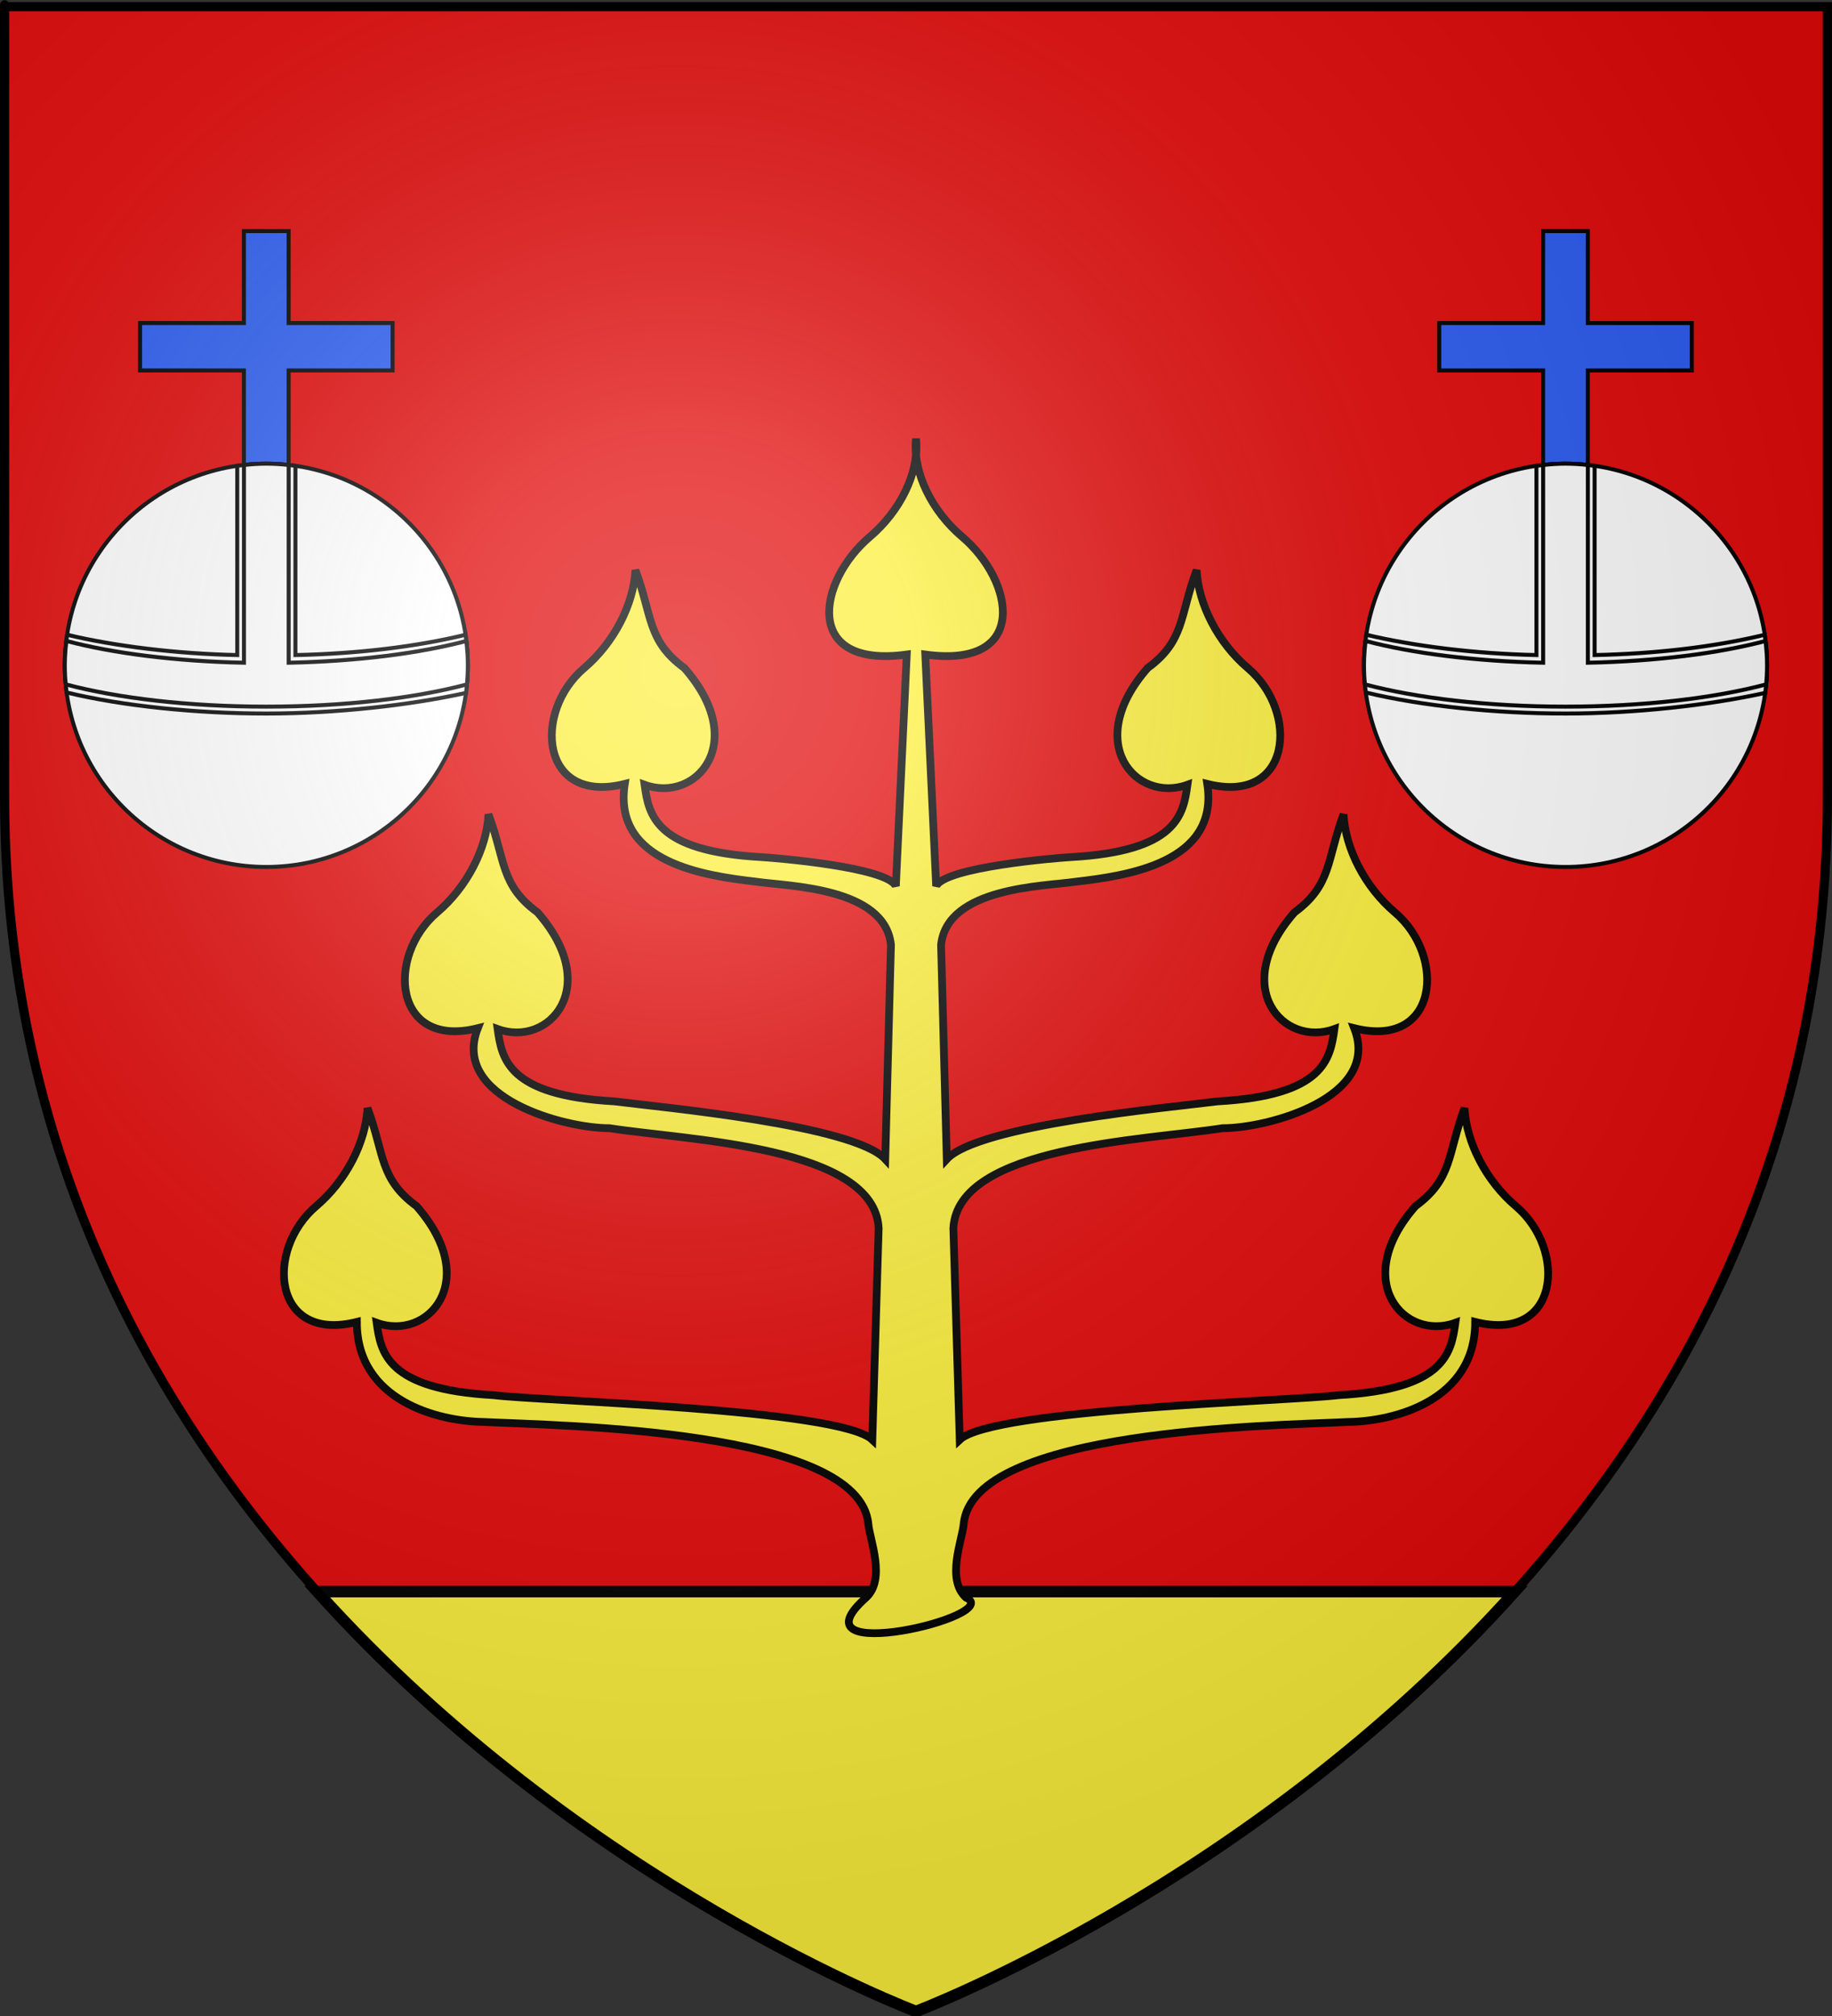
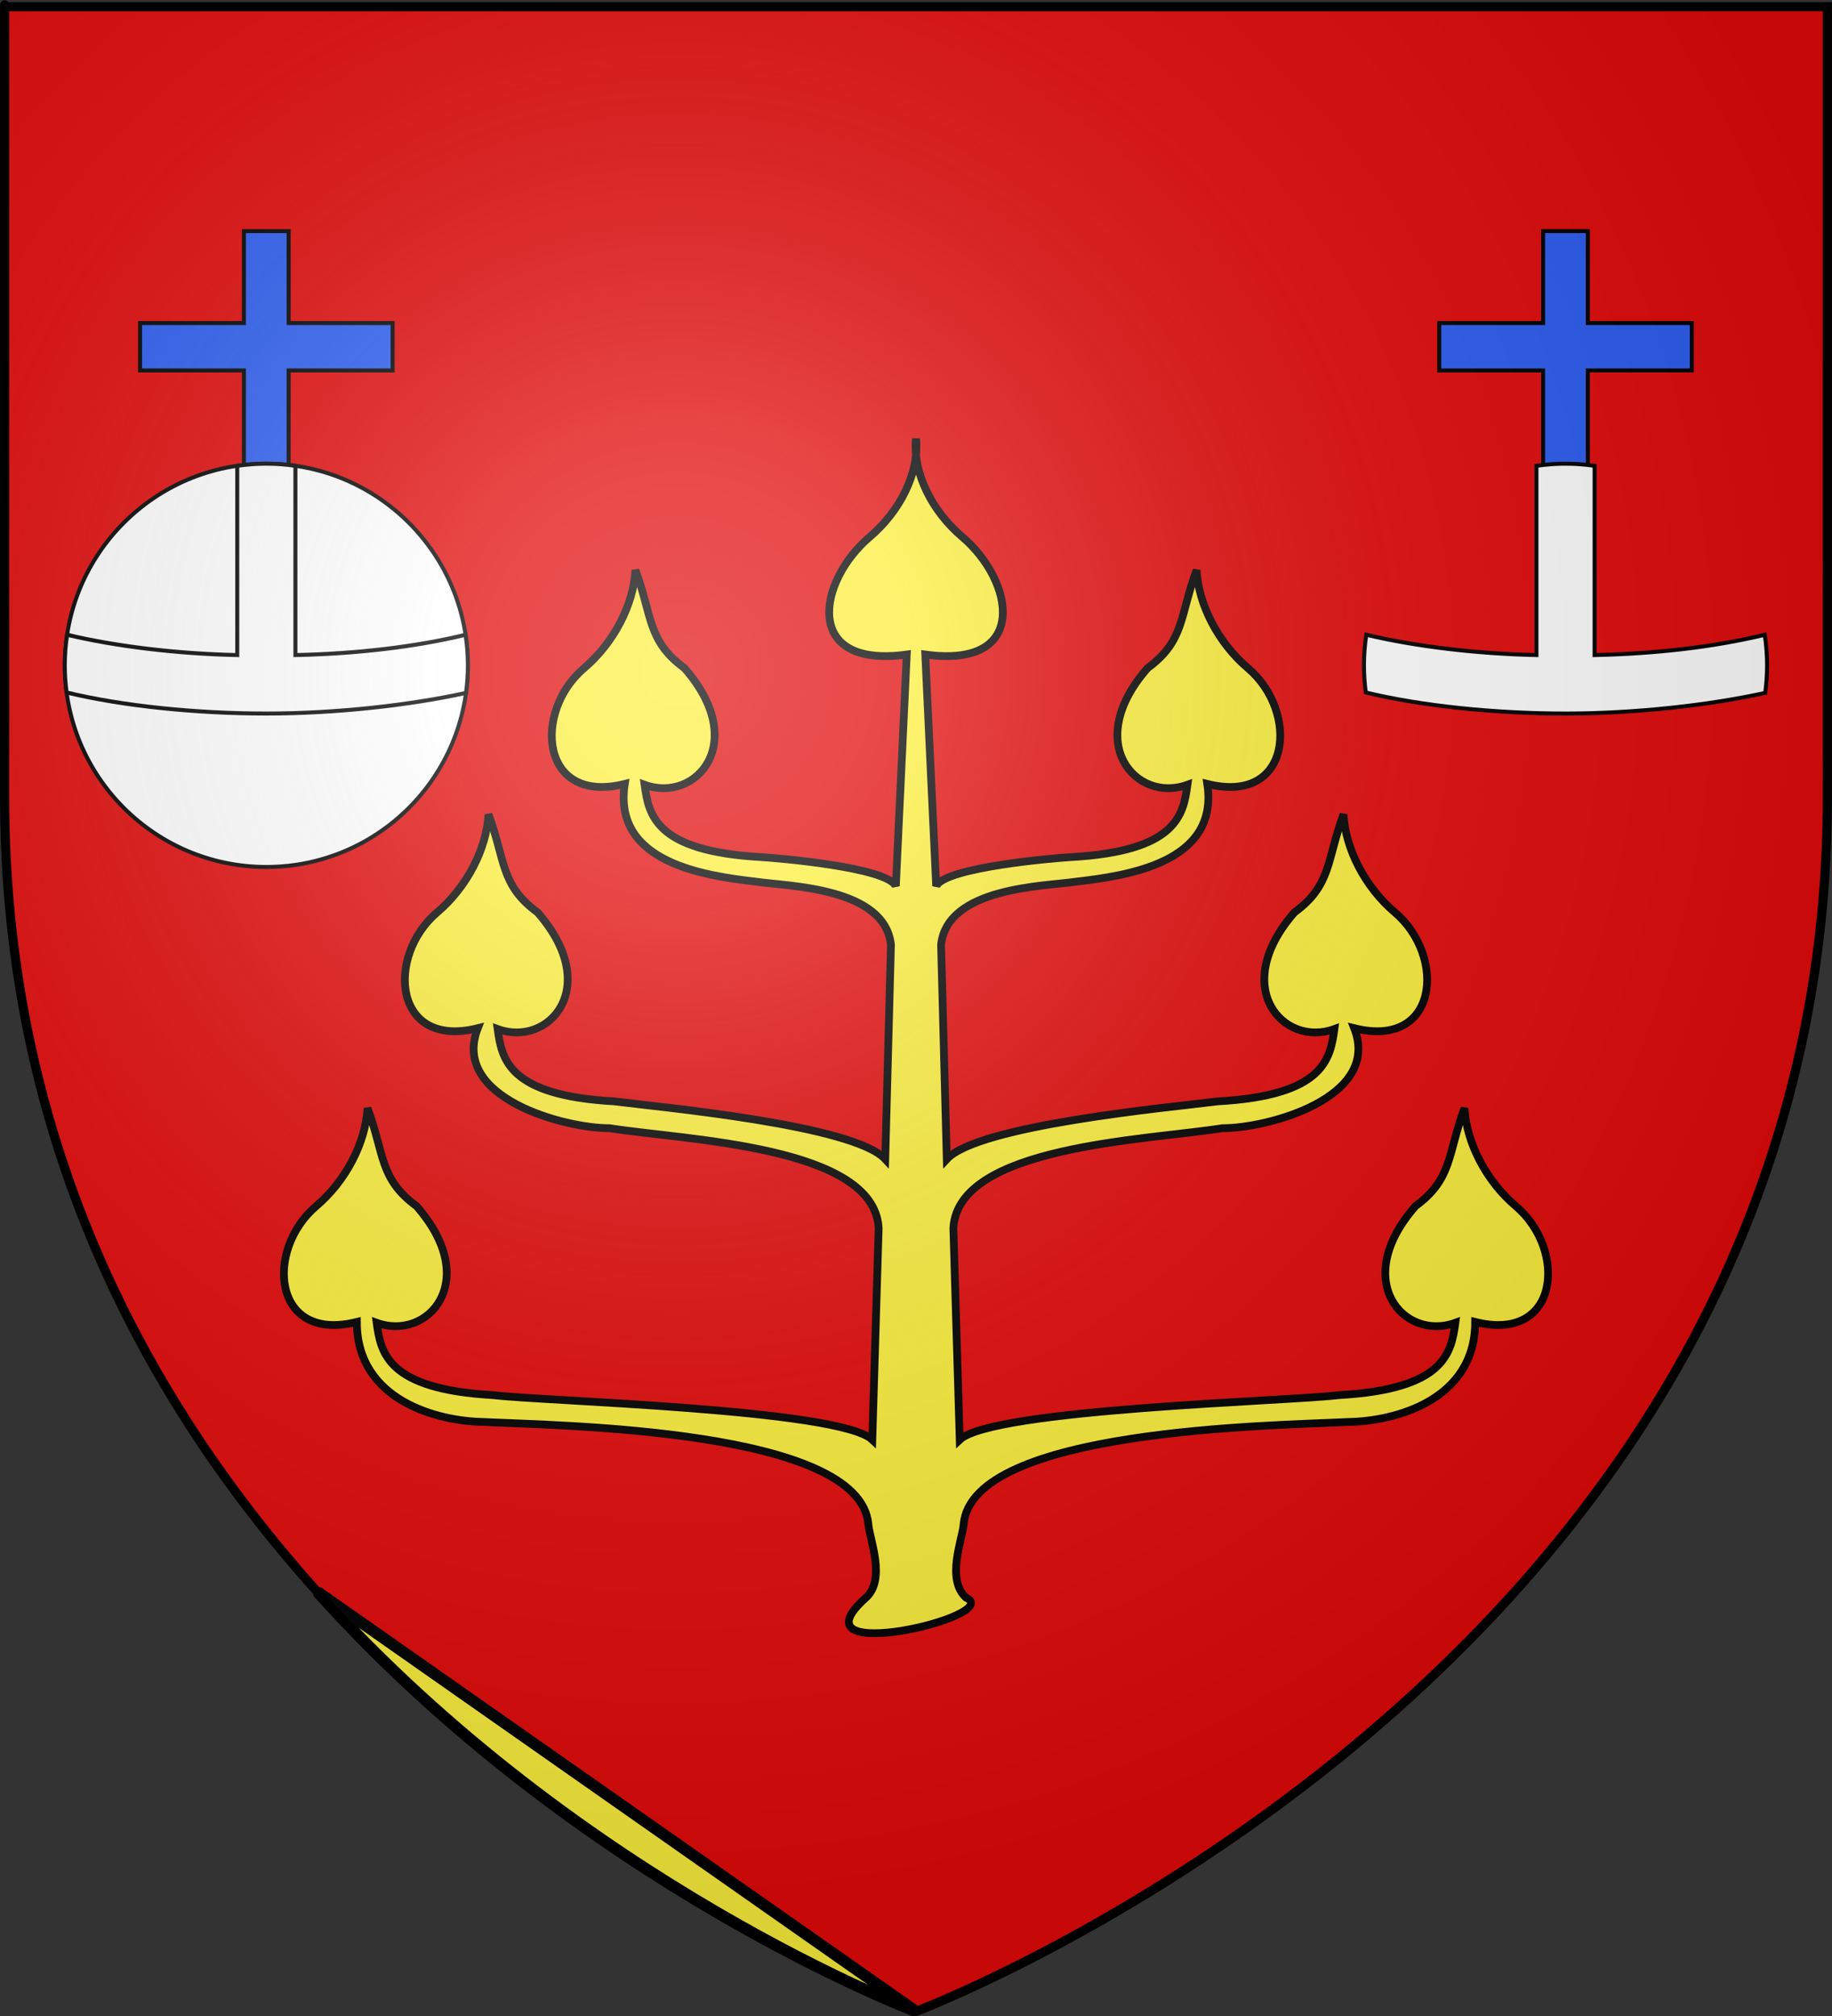
<svg xmlns="http://www.w3.org/2000/svg" xmlns:ns1="http://sodipodi.sourceforge.net/DTD/sodipodi-0.dtd" xmlns:ns2="http://www.inkscape.org/namespaces/inkscape" xmlns:xlink="http://www.w3.org/1999/xlink" height="660" width="600" version="1.0" id="svg2" ns1:version="0.32" ns2:version="0.45.1" ns1:docname="Blason_ville_fr_Montfort-en-Chalosse_(Landes).svg" ns1:docbase="E:\Mes documents\Mes images\Héraldique\Réalisations\Communes européennes\France\40 - Landes" ns2:export-filename="/Users/olivier/Desktop/Blason Rouge/Blason_Vide_3D.png" ns2:export-xdpi="144" ns2:export-ydpi="144" ns2:output_extension="org.inkscape.output.svg.inkscape">
  <rect width="100%" height="100%" fill="#333333" stroke="none" />
  <ns1:namedview ns2:window-height="723" ns2:window-width="1024" ns2:pageshadow="2" ns2:pageopacity="0.0" guidetolerance="10.0" gridtolerance="10.0" objecttolerance="10.0" borderopacity="1.0" bordercolor="#666666" pagecolor="#ffffff" id="base" showgrid="false" height="660px" ns2:zoom="0.80106" ns2:cx="128.10264" ns2:cy="329.8125" ns2:window-x="-4" ns2:window-y="-4" ns2:current-layer="layer4" />
  <desc id="desc4">Flag of Canton of Valais (Wallis)</desc>
  <defs id="defs6">
    <linearGradient id="linearGradient2893">
      <stop style="stop-color:white;stop-opacity:0.314;" offset="0" id="stop2895" />
      <stop id="stop2897" offset="0.19" style="stop-color:white;stop-opacity:0.251;" />
      <stop style="stop-color:#6b6b6b;stop-opacity:0.125;" offset="0.6" id="stop2901" />
      <stop style="stop-color:black;stop-opacity:0.125;" offset="1" id="stop2899" />
    </linearGradient>
    <radialGradient ns2:collect="always" xlink:href="#linearGradient2893" id="radialGradient3163" gradientUnits="userSpaceOnUse" gradientTransform="matrix(1.353,0,0,1.349,-77.629,-85.747)" cx="221.445" cy="226.331" fx="221.445" fy="226.331" r="300" />
  </defs>
  <g ns2:groupmode="layer" id="layer3" ns2:label="Fond écu" style="display:inline">
    <path id="path2855" style="fill:#e20909;fill-opacity:1;fill-rule:evenodd;stroke:none;stroke-width:1px;stroke-linecap:butt;stroke-linejoin:miter;stroke-opacity:1" d="M 300,658.5 C 300,658.5 598.5,546.18 598.5,260.728 C 598.5,-24.723 598.5,2.176 598.5,2.176 L 1.5,2.176 L 1.5,260.728 C 1.5,546.18 300,658.5 300,658.5 z " ns1:nodetypes="cccccc" />
-     <path style="fill:#fcef3c;fill-opacity:1;fill-rule:evenodd;stroke:#000000;stroke-width:3.75;stroke-linecap:butt;stroke-linejoin:miter;stroke-opacity:1;stroke-miterlimit:4;stroke-dasharray:none" d="M 103.875 521.062 C 190.277 617.2 300 658.5 300 658.5 C 300 658.5 409.723 617.2 496.125 521.062 L 103.875 521.062 z " id="path2235" />
+     <path style="fill:#fcef3c;fill-opacity:1;fill-rule:evenodd;stroke:#000000;stroke-width:3.75;stroke-linecap:butt;stroke-linejoin:miter;stroke-opacity:1;stroke-miterlimit:4;stroke-dasharray:none" d="M 103.875 521.062 C 190.277 617.2 300 658.5 300 658.5 L 103.875 521.062 z " id="path2235" />
  </g>
  <g ns2:groupmode="layer" id="layer4" ns2:label="Meubles">
    <g id="layer5" style="display:inline" transform="matrix(1.428,0,0,1.428,-128.77,-278.603)" />
    <g id="g2224" transform="matrix(0.89,0,0,0.89,91.704,142.336)" style="fill:#fcef3c;fill-opacity:1">
      <g transform="translate(-65.955,-45.587)" style="fill:#fcef3c;fill-opacity:1;display:inline" ns2:label="Fond écu" id="g2226" />
      <g transform="translate(-65.955,-45.587)" style="fill:#fcef3c;fill-opacity:1;display:inline" ns2:label="Meubles" id="g2228">
        <path ns1:nodetypes="csccsccccccccsccccccccscccsccscsccscccsccccccccsccccccccsccscc" d="M 281.605,473.331 C 289.005,466.531 282.99,452.198 282.456,446.277 C 279.299,411.261 168.624,410.111 140.864,408.717 C 124.155,408.464 94.248,400.987 94.232,371.926 C 63.127,379.712 60.308,345.386 79.282,329.318 C 90.239,320.039 97.501,305.867 98.156,293.266 C 104.441,310.125 102.472,319.266 116.197,329.318 C 140.316,356.797 120.382,379.129 101.519,372.236 C 103.056,383.265 105.275,396.674 144.475,398.854 C 161.986,401.073 271.86,403.871 283.915,415.256 L 286.253,337.464 C 284.728,307.199 216.004,305.157 187.188,300.657 C 170.815,300.719 128.662,289.56 138.75,263.866 C 107.645,271.652 104.826,237.327 123.8,221.258 C 134.758,211.98 142.019,197.808 142.674,185.206 C 148.959,202.065 146.99,211.206 160.715,221.258 C 184.834,248.737 164.9,271.069 146.037,264.176 C 147.574,275.205 149.794,288.614 188.993,290.795 C 206.504,293.014 277.014,299.454 288.677,312.038 L 290.78,233.193 C 288.473,211.983 252.977,211.729 241.26,209.996 C 222.356,207.797 188.352,203.08 192.822,174.019 C 161.717,181.805 158.898,147.479 177.873,131.411 C 188.83,122.132 196.092,107.96 196.746,95.359 C 203.031,112.218 201.062,121.359 214.787,131.411 C 238.907,158.89 218.973,181.222 200.109,174.329 C 201.647,185.358 203.866,198.767 243.066,200.947 C 248.723,201.262 289.252,204.647 292.578,211.598 L 296.593,126.428 C 258.159,131.713 263.701,99.466 283.06,83.072 C 294.017,73.794 301.294,59.615 300,47.014 C 298.706,59.615 305.983,73.794 316.94,83.072 C 336.299,99.466 341.841,131.713 303.407,126.428 L 307.422,211.598 C 310.748,204.647 351.277,201.262 356.934,200.947 C 396.134,198.767 398.353,185.358 399.891,174.329 C 381.027,181.222 361.093,158.89 385.213,131.411 C 398.938,121.359 396.969,112.218 403.254,95.359 C 403.908,107.96 411.17,122.132 422.127,131.411 C 441.102,147.479 438.283,181.805 407.178,174.019 C 411.648,203.08 377.644,207.797 358.74,209.996 C 347.023,211.729 311.527,211.983 309.22,233.193 L 311.323,312.038 C 322.986,299.454 393.496,293.014 411.007,290.795 C 450.206,288.614 452.426,275.205 453.963,264.176 C 435.1,271.069 415.166,248.737 439.285,221.258 C 453.01,211.206 451.041,202.065 457.326,185.206 C 457.981,197.808 465.243,211.98 476.2,221.258 C 495.174,237.327 492.355,271.652 461.25,263.866 C 471.338,289.56 429.185,300.719 412.812,300.657 C 383.997,305.157 315.272,307.199 313.747,337.464 L 316.085,415.256 C 328.14,403.871 438.014,401.073 455.525,398.854 C 494.725,396.674 496.944,383.265 498.481,372.236 C 479.618,379.129 459.684,356.797 483.803,329.318 C 497.528,319.266 495.559,310.125 501.844,293.266 C 502.499,305.867 509.761,320.039 520.718,329.318 C 539.692,345.386 536.873,379.712 505.768,371.926 C 505.752,400.987 475.845,408.464 459.136,408.717 C 431.376,410.111 320.701,411.261 317.544,446.277 C 317.01,452.198 310.995,466.531 318.395,473.331 C 333.333,480.071 252.622,499.106 281.605,473.331 z " style="fill:#fcef3c;fill-opacity:1;fill-rule:evenodd;stroke:#000000;stroke-width:2.853;stroke-linecap:butt;stroke-linejoin:miter;stroke-miterlimit:4;stroke-opacity:1;display:inline" id="path4789" />
      </g>
      <g transform="translate(-65.955,-45.587)" style="fill:#fcef3c;fill-opacity:1;display:inline" ns2:label="Reflet final" id="g2231" />
      <g transform="translate(-65.955,-45.587)" style="fill:#fcef3c;fill-opacity:1;display:inline" ns2:label="Contour final" id="g2233" />
    </g>
    <g id="g7148" transform="translate(-7.811,0)">
      <g transform="matrix(0.436,0,0,0.436,28.371,75.014)" id="g5178">
        <g id="g5180" ns2:label="Fond écu" style="display:inline" transform="translate(-147.094,-67.365)" />
        <g id="g5182" ns2:label="Meubles" transform="translate(-147.094,-67.365)">
          <path d="M 283.154,68.865 L 283.154,137.883 L 205.146,137.883 L 205.146,173.481 L 283.154,173.481 L 283.154,257.574 C 288.682,256.962 294.265,256.575 299.955,256.575 C 305.644,256.575 311.228,256.962 316.755,257.574 L 316.755,173.481 L 394.854,173.481 L 394.854,137.883 L 316.755,137.883 L 316.755,68.865 L 283.154,68.865 z " style="fill:#2b5df2;fill-opacity:1;fill-rule:evenodd;stroke:#000000;stroke-width:3;stroke-linejoin:miter;stroke-miterlimit:4;stroke-dasharray:none;stroke-opacity:1" id="rect2864" />
          <path d="M 451.4,394.901 C 451.4,478.517 383.616,546.301 300,546.301 C 216.384,546.301 148.6,478.517 148.6,394.901 C 148.6,311.285 216.384,243.501 300,243.501 C 383.616,243.501 451.4,311.285 451.4,394.901 L 451.4,394.901 z " style="fill:#ffffff;fill-opacity:1;fill-rule:evenodd;stroke:#000000;stroke-width:3;stroke-linejoin:miter;stroke-miterlimit:4;stroke-dasharray:none;stroke-opacity:1" id="path1951" />
          <path style="fill:#ffffff;fill-opacity:1;fill-rule:evenodd;stroke:#000000;stroke-width:3;stroke-linejoin:miter;stroke-miterlimit:4;stroke-dasharray:none;stroke-opacity:1;display:inline" d="M 300,243.5 C 299.073,243.5 298.142,243.514 297.219,243.531 C 296.844,243.538 296.468,243.553 296.094,243.562 C 295.015,243.59 293.948,243.606 292.875,243.656 C 292.489,243.674 292.103,243.698 291.719,243.719 C 290.804,243.77 289.879,243.839 288.969,243.906 C 287.148,244.041 285.334,244.209 283.531,244.406 C 281.729,244.604 279.94,244.836 278.156,245.094 L 278.156,387.188 C 232.452,386.232 186.324,380.524 150.344,371.938 C 149.204,379.426 148.594,387.099 148.594,394.906 C 148.594,401.817 149.072,408.616 149.969,415.281 C 192.025,425.462 247.423,431.094 300,431.094 C 352.568,431.094 407.936,424.825 450,415.594 C 450.924,408.83 451.406,401.924 451.406,394.906 C 451.406,387.099 450.796,379.426 449.656,371.938 C 412.009,381.08 367.587,386.232 321.844,387.188 L 321.844,245.094 C 320.06,244.836 318.271,244.604 316.469,244.406 C 314.666,244.209 312.852,244.041 311.031,243.906 C 310.214,243.846 309.383,243.797 308.562,243.75 C 308.469,243.745 308.375,243.724 308.281,243.719 C 307.896,243.697 307.511,243.675 307.125,243.656 C 306.052,243.606 304.985,243.59 303.906,243.562 C 302.608,243.53 301.307,243.5 300,243.5 z " id="path1968" />
-           <path d="M 299.991,243.467 C 294.301,243.467 288.718,243.854 283.19,244.466 L 283.19,392.945 C 231.467,391.864 184.861,385.845 149.786,376.599 C 149.26,380.956 148.868,385.387 148.697,389.858 C 148.691,390.008 148.702,390.161 148.697,390.312 C 148.65,391.849 148.606,393.394 148.606,394.943 C 148.606,397.353 148.661,399.743 148.787,402.117 C 148.796,402.299 148.778,402.48 148.787,402.662 C 148.912,404.853 149.129,407.028 149.332,409.201 C 188.212,419.509 241.349,425.91 299.991,425.91 C 358.643,425.91 411.859,419.512 450.74,409.201 C 450.943,407.041 451.083,404.847 451.194,402.662 C 451.325,400.083 451.376,397.555 451.376,394.943 C 451.376,392.392 451.319,389.835 451.194,387.315 C 451.191,387.255 451.198,387.193 451.194,387.133 C 451.17,386.648 451.133,386.164 451.104,385.68 C 451.089,385.465 451.028,385.259 451.013,385.044 C 450.817,382.293 450.609,379.575 450.286,376.871 C 450.276,376.781 450.297,376.689 450.286,376.599 C 415.209,385.848 368.536,391.864 316.791,392.945 L 316.791,244.466 C 311.264,243.854 305.681,243.467 299.991,243.467 z " style="fill:#ffffff;fill-opacity:1;fill-rule:evenodd;stroke:#000000;stroke-width:3;stroke-linejoin:miter;stroke-miterlimit:4;stroke-dasharray:none;stroke-opacity:1;display:inline" id="path2842" />
        </g>
        <g id="g5188" ns2:label="Reflet final" transform="translate(-147.094,-67.365)" />
        <g id="g5190" ns2:label="Contour final" transform="translate(-147.094,-67.365)" />
      </g>
      <g transform="matrix(0.436,0,0,0.436,453.869,75.014)" id="g7130">
        <g id="g7132" ns2:label="Fond écu" style="display:inline" transform="translate(-147.094,-67.365)" />
        <g id="g7134" ns2:label="Meubles" transform="translate(-147.094,-67.365)">
          <path d="M 283.154,68.865 L 283.154,137.883 L 205.146,137.883 L 205.146,173.481 L 283.154,173.481 L 283.154,257.574 C 288.682,256.962 294.265,256.575 299.955,256.575 C 305.644,256.575 311.228,256.962 316.755,257.574 L 316.755,173.481 L 394.854,173.481 L 394.854,137.883 L 316.755,137.883 L 316.755,68.865 L 283.154,68.865 z " style="fill:#2b5df2;fill-opacity:1;fill-rule:evenodd;stroke:#000000;stroke-width:3;stroke-linejoin:miter;stroke-miterlimit:4;stroke-dasharray:none;stroke-opacity:1" id="path7136" />
-           <path d="M 451.4,394.901 C 451.4,478.517 383.616,546.301 300,546.301 C 216.384,546.301 148.6,478.517 148.6,394.901 C 148.6,311.285 216.384,243.501 300,243.501 C 383.616,243.501 451.4,311.285 451.4,394.901 L 451.4,394.901 z " style="fill:#ffffff;fill-opacity:1;fill-rule:evenodd;stroke:#000000;stroke-width:3;stroke-linejoin:miter;stroke-miterlimit:4;stroke-dasharray:none;stroke-opacity:1" id="path7138" />
          <path style="fill:#ffffff;fill-opacity:1;fill-rule:evenodd;stroke:#000000;stroke-width:3;stroke-linejoin:miter;stroke-miterlimit:4;stroke-dasharray:none;stroke-opacity:1;display:inline" d="M 300,243.5 C 299.073,243.5 298.142,243.514 297.219,243.531 C 296.844,243.538 296.468,243.553 296.094,243.562 C 295.015,243.59 293.948,243.606 292.875,243.656 C 292.489,243.674 292.103,243.698 291.719,243.719 C 290.804,243.77 289.879,243.839 288.969,243.906 C 287.148,244.041 285.334,244.209 283.531,244.406 C 281.729,244.604 279.94,244.836 278.156,245.094 L 278.156,387.188 C 232.452,386.232 186.324,380.524 150.344,371.938 C 149.204,379.426 148.594,387.099 148.594,394.906 C 148.594,401.817 149.072,408.616 149.969,415.281 C 192.025,425.462 247.423,431.094 300,431.094 C 352.568,431.094 407.936,424.825 450,415.594 C 450.924,408.83 451.406,401.924 451.406,394.906 C 451.406,387.099 450.796,379.426 449.656,371.938 C 412.009,381.08 367.587,386.232 321.844,387.188 L 321.844,245.094 C 320.06,244.836 318.271,244.604 316.469,244.406 C 314.666,244.209 312.852,244.041 311.031,243.906 C 310.214,243.846 309.383,243.797 308.562,243.75 C 308.469,243.745 308.375,243.724 308.281,243.719 C 307.896,243.697 307.511,243.675 307.125,243.656 C 306.052,243.606 304.985,243.59 303.906,243.562 C 302.608,243.53 301.307,243.5 300,243.5 z " id="path7140" />
-           <path d="M 299.991,243.467 C 294.301,243.467 288.718,243.854 283.19,244.466 L 283.19,392.945 C 231.467,391.864 184.861,385.845 149.786,376.599 C 149.26,380.956 148.868,385.387 148.697,389.858 C 148.691,390.008 148.702,390.161 148.697,390.312 C 148.65,391.849 148.606,393.394 148.606,394.943 C 148.606,397.353 148.661,399.743 148.787,402.117 C 148.796,402.299 148.778,402.48 148.787,402.662 C 148.912,404.853 149.129,407.028 149.332,409.201 C 188.212,419.509 241.349,425.91 299.991,425.91 C 358.643,425.91 411.859,419.512 450.74,409.201 C 450.943,407.041 451.083,404.847 451.194,402.662 C 451.325,400.083 451.376,397.555 451.376,394.943 C 451.376,392.392 451.319,389.835 451.194,387.315 C 451.191,387.255 451.198,387.193 451.194,387.133 C 451.17,386.648 451.133,386.164 451.104,385.68 C 451.089,385.465 451.028,385.259 451.013,385.044 C 450.817,382.293 450.609,379.575 450.286,376.871 C 450.276,376.781 450.297,376.689 450.286,376.599 C 415.209,385.848 368.536,391.864 316.791,392.945 L 316.791,244.466 C 311.264,243.854 305.681,243.467 299.991,243.467 z " style="fill:#ffffff;fill-opacity:1;fill-rule:evenodd;stroke:#000000;stroke-width:3;stroke-linejoin:miter;stroke-miterlimit:4;stroke-dasharray:none;stroke-opacity:1;display:inline" id="path7142" />
        </g>
        <g id="g7144" ns2:label="Reflet final" transform="translate(-147.094,-67.365)" />
        <g id="g7146" ns2:label="Contour final" transform="translate(-147.094,-67.365)" />
      </g>
    </g>
  </g>
  <g ns2:groupmode="layer" id="layer2" ns2:label="Reflet final" ns1:insensitive="true">
    <path ns1:nodetypes="cccccc" d="M 300,658.5 C 300,658.5 598.5,546.18 598.5,260.728 C 598.5,-24.723 598.5,2.176 598.5,2.176 L 1.5,2.176 L 1.5,260.728 C 1.5,546.18 300,658.5 300,658.5 z " style="opacity:1;fill:url(#radialGradient3163);fill-opacity:1;fill-rule:evenodd;stroke:none;stroke-width:1px;stroke-linecap:butt;stroke-linejoin:miter;stroke-opacity:1" id="path2875" ns2:export-xdpi="144" ns2:export-ydpi="144" />
  </g>
  <g ns2:groupmode="layer" id="layer1" ns2:label="Contour final" ns1:insensitive="true">
    <path ns1:nodetypes="cccccc" d="M 300,658.5 C 300,658.5 1.5,546.18 1.5,260.728 C 1.5,-24.723 1.5,2.176 1.5,2.176 L 598.5,2.176 L 598.5,260.728 C 598.5,546.18 300,658.5 300,658.5 z " style="opacity:1;fill:none;fill-opacity:1;fill-rule:evenodd;stroke:#000000;stroke-width:3;stroke-linecap:butt;stroke-linejoin:miter;stroke-miterlimit:4;stroke-dasharray:none;stroke-opacity:1" id="path1411" ns2:export-xdpi="144" ns2:export-ydpi="144" />
  </g>
</svg>